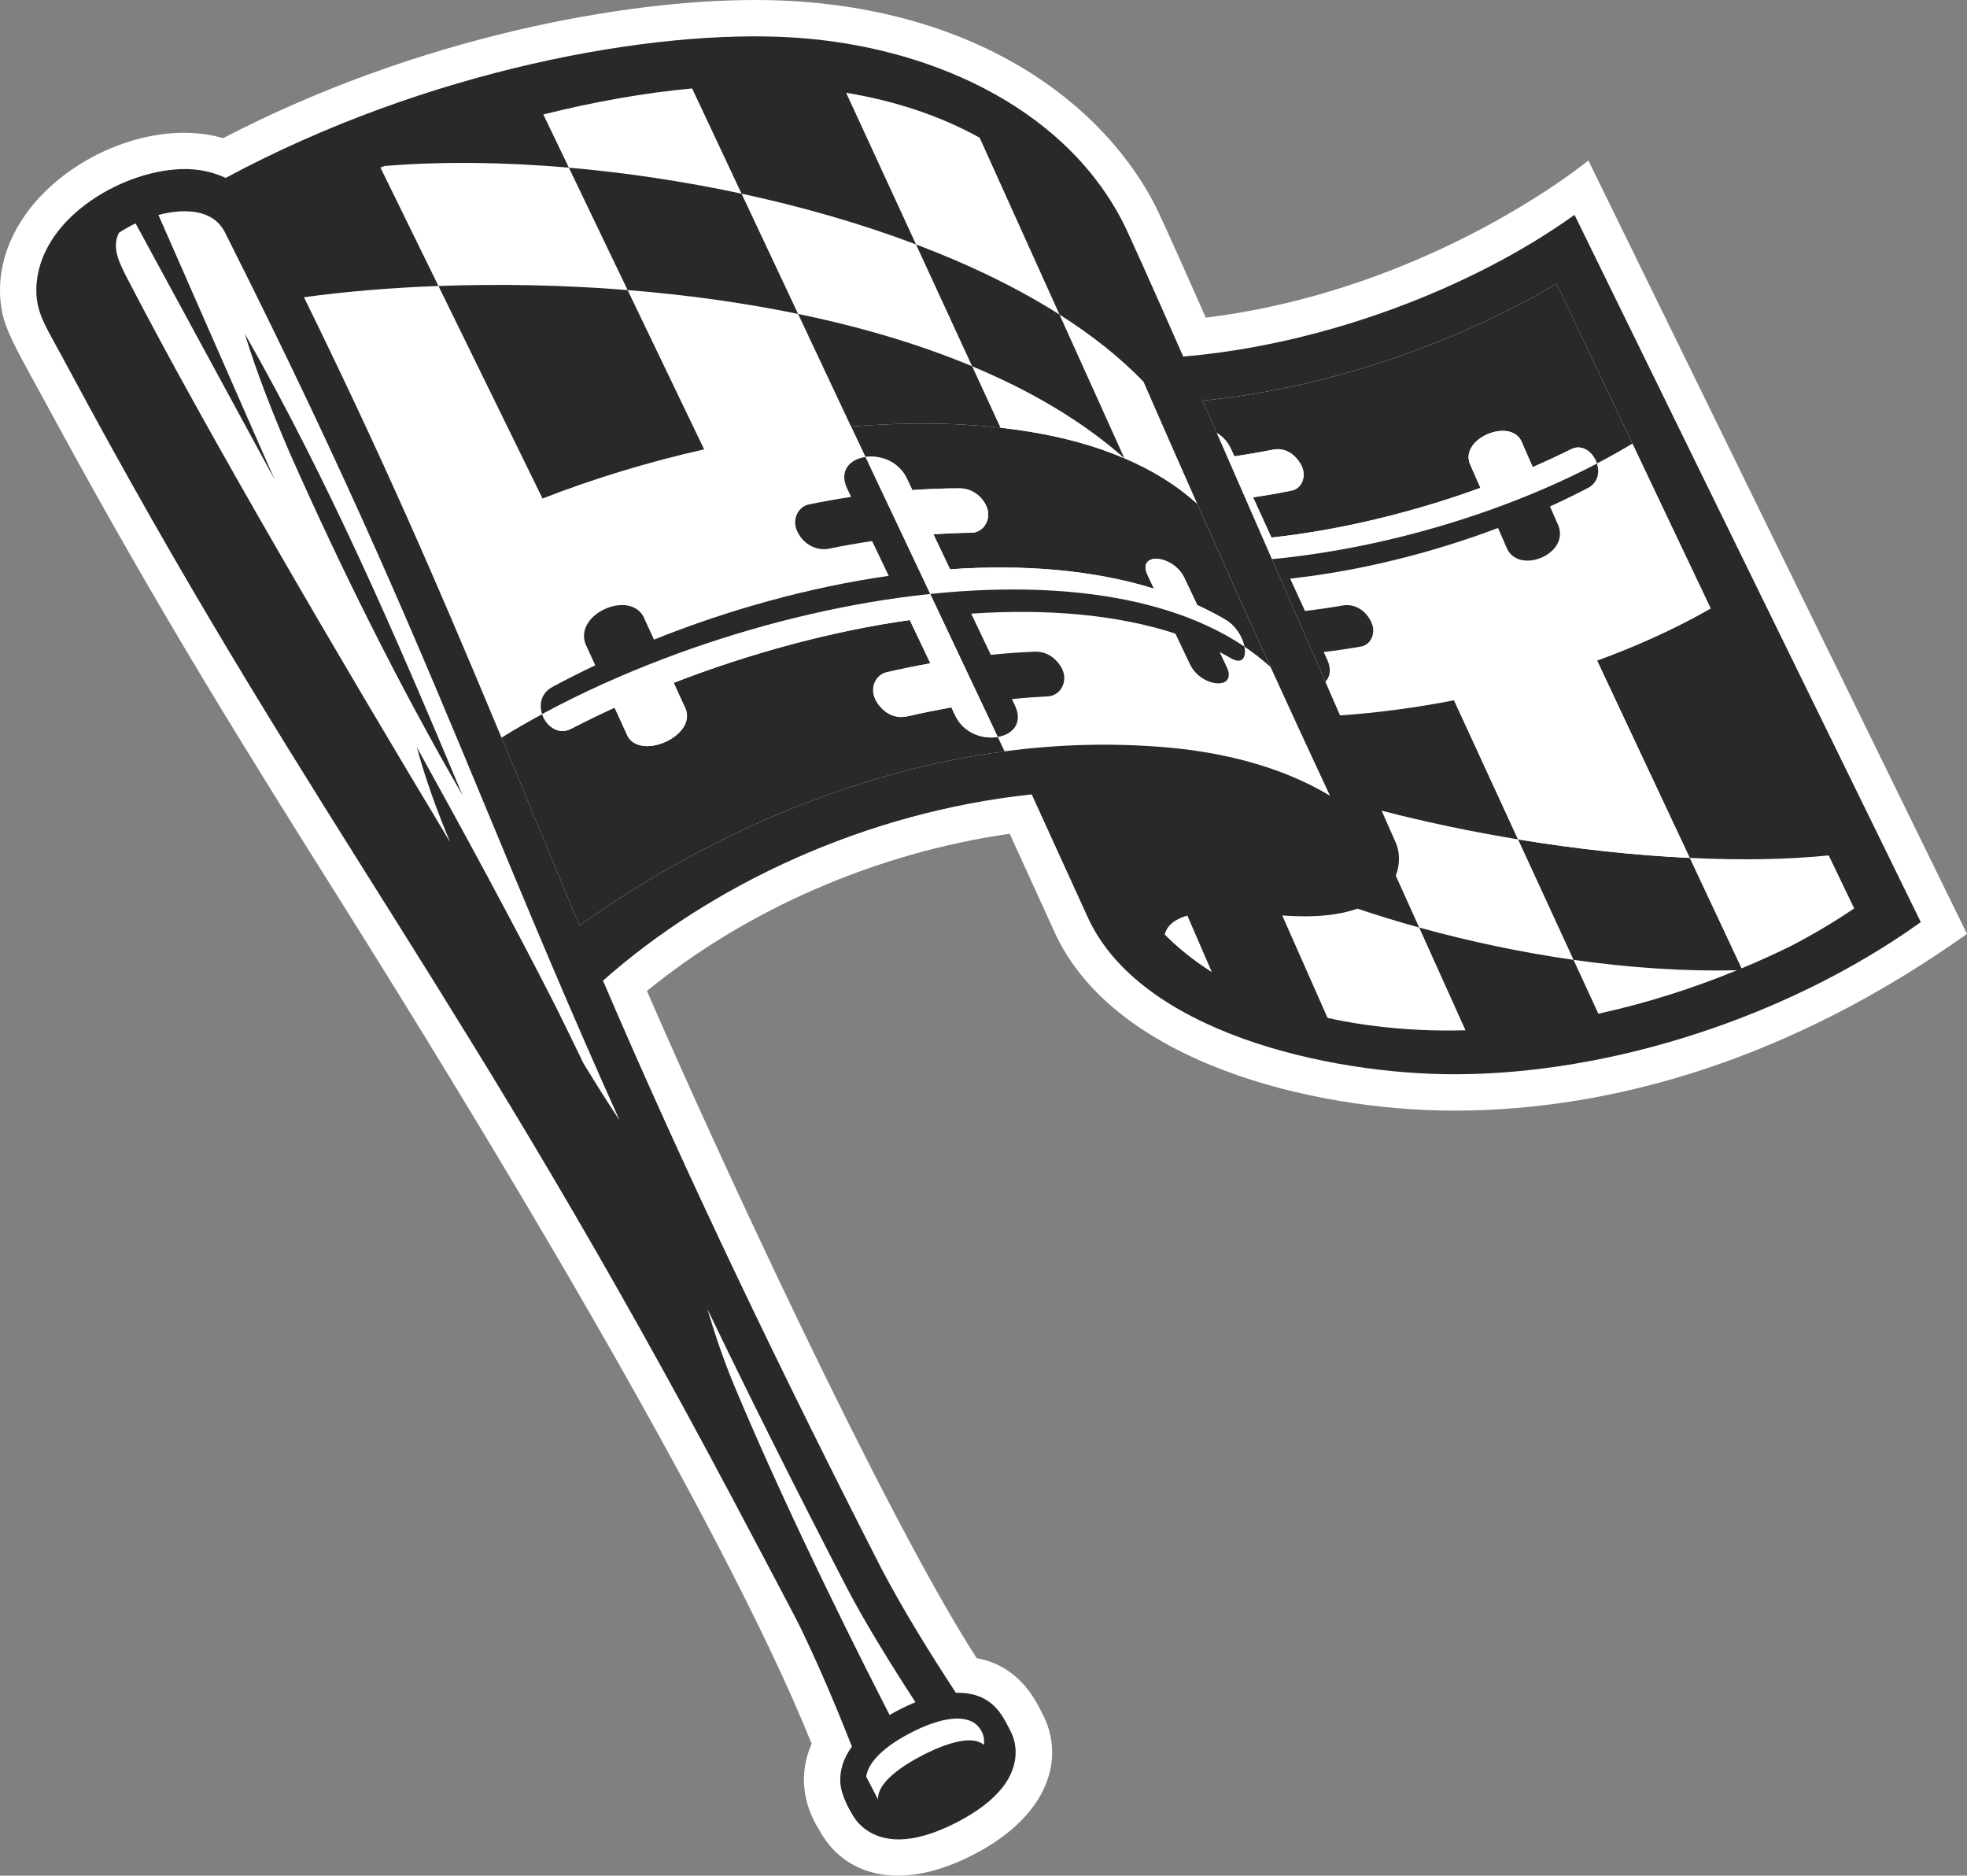
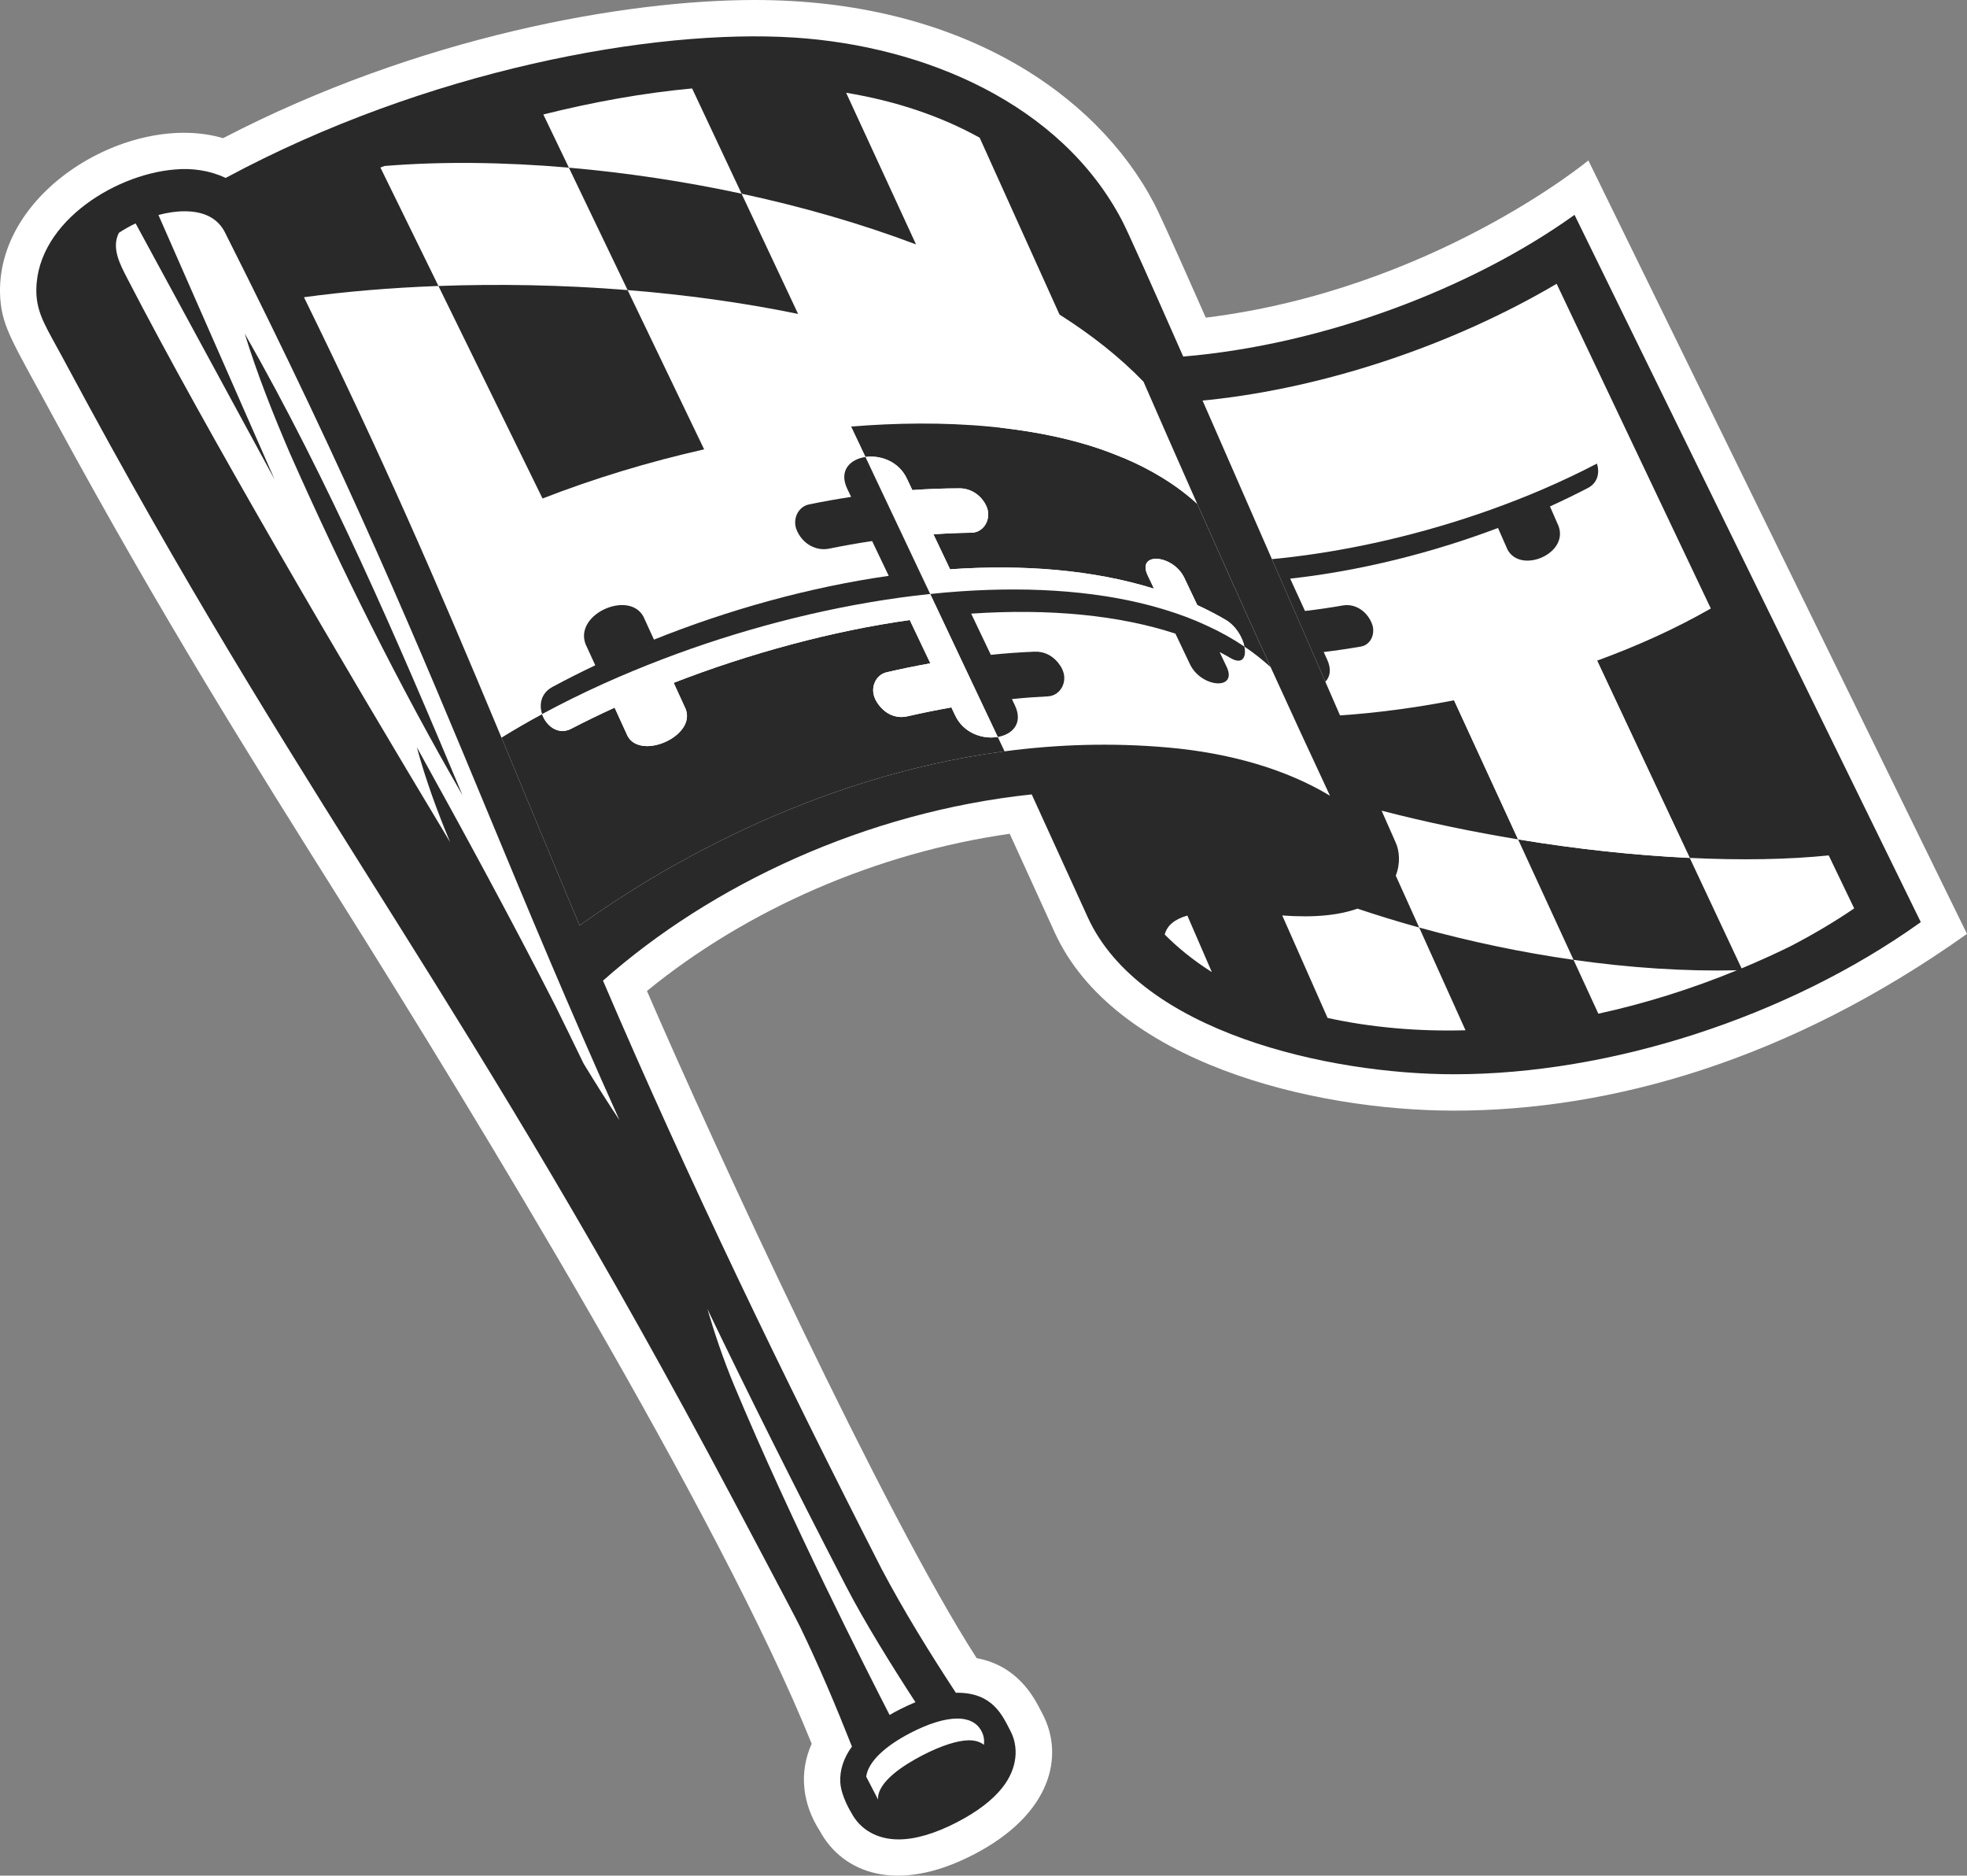
<svg xmlns="http://www.w3.org/2000/svg" id="a" data-name="Layer 1" width="200" height="190.683" viewBox="0 0 200 190.683">
  <rect x="0" y="0" width="200" height="190.683" fill="#808080" stroke="none" />
  <path d="M161.503,16.31s-15.876,13.137-38.903,15.984c-3.975-9.002-4.906-10.951-5.251-11.609C111.458,9.451,97.484,0,76.755,0c-13.197,0-34.174,3.709-54.071,14.046C13.271,11.274-.635,19.423.022,30.289l.002.033.002.033c.24,3.049,1.299,4.464,5.79,12.758,10.705,19.671,19.573,33.782,28.962,48.721,13.286,21.14,38.428,62.278,47.751,85.441-1.351,3.02-.89,6.19.812,8.835,2.303,4.274,7.797,6.494,15.655,2.43,7.907-4.091,9.272-10.034,6.988-14.332l-.099-.192c-.752-1.47-2.387-4.665-6.579-5.445-9.429-14.626-26.617-51.855-33.524-67.827,10.215-8.344,23.402-14.058,36.884-15.981,2.834,6.208,4.355,9.543,4.527,9.927l.007.016.031.07c6.003,13.165,26.122,18.134,40.635,18.134,15.884,0,34.005-5.083,52.133-17.968l-38.497-78.63Z" fill="#fff" stroke-width="0" />
  <g>
-     <path d="M125.156,45.629l.348.762c1.298-.186,2.603-.41,3.915-.672,2.003-.397,2.938,1.624,2.98,1.771-.007-.009-.014-.021-.02-.038.466,1.028-.042,2.217-1.03,2.42-1.312.266-2.625.493-3.94.689l1.868,4.09c6.964-.754,14.374-2.553,21.251-5.052l-1.086-2.476c-.668-1.807,1.603-3.361,3.418-3.32.846.018,1.592.381,1.903,1.221l1.08,2.464c1.343-.584,2.649-1.192,3.918-1.824,1.147-.57,2.252.341,2.612,1.469,1.249-.651,2.457-1.328,3.619-2.026-.238-.501-.478-1.006-.715-1.506-2.33-4.909-4.66-9.819-6.992-14.726l-.01-.021c-10.584,6.235-23.418,10.529-35.309,11.802-.232.025-.461.045-.692.068.47,1.072.952,2.169,1.44,3.283.591.355,1.11.892,1.443,1.624Z" fill="#292929" stroke-width="0" />
    <path d="M151.509,51.841c1.818-.648,3.598-1.344,5.327-2.086,1.915-.824,3.764-1.699,5.536-2.624-.36-1.128-1.465-2.039-2.612-1.469-1.269.632-2.575,1.241-3.918,1.824l-1.08-2.464c-.31-.84-1.057-1.202-1.903-1.221-1.815-.042-4.086,1.513-3.418,3.32l1.086,2.476c-6.877,2.498-14.287,4.297-21.251,5.052l-1.868-4.09c1.314-.196,2.627-.423,3.94-.689.988-.202,1.496-1.391,1.03-2.42.006.017.013.029.02.038-.042-.147-.976-2.168-2.98-1.771-1.312.262-2.617.486-3.915.672l-.348-.762c-.333-.732-.852-1.269-1.443-1.624,1.812,4.137,3.728,8.522,5.612,12.839.304-.029.609-.057.914-.09,7.136-.76,14.465-2.487,21.271-4.912Z" fill="#fff" stroke-width="0" />
-     <path d="M147.846,71.191h0c5.751-1.124,11.569-2.791,17.118-5.017,3.904-1.567,6.578-2.94,8.971-4.345-2.668-5.611-5.32-11.196-7.944-16.725-1.163.698-2.37,1.375-3.619,2.026.293.908.104,1.954-.931,2.487-1.247.647-2.531,1.27-3.844,1.869l.874,1.994c1.087,2.939-4.234,5.038-5.321,2.099l-.835-1.903c-6.725,2.538-13.993,4.359-21.131,5.15l1.504,3.286c1.275-.146,2.566-.336,3.863-.561,1.155-.2,2.329.492,2.871,1.683l.029.067c.476,1.045-.056,2.251-1.066,2.427-1.266.221-2.533.407-3.793.559l.358.783c.447.987.289,1.744-.192,2.237.514,1.18,1.013,2.324,1.491,3.421,3.63-.244,7.597-.753,11.596-1.537Z" fill="#fff" stroke-width="0" />
    <path d="M134.95,67.07l-.358-.783c1.26-.152,2.527-.337,3.793-.559,1.01-.176,1.542-1.381,1.066-2.427l-.029-.067c-.541-1.191-1.715-1.883-2.871-1.683-1.297.225-2.588.416-3.863.561l-1.504-3.286c7.138-.791,14.406-2.612,21.131-5.15l.835,1.903c1.087,2.939,6.407.84,5.321-2.099l-.874-1.994c1.313-.599,2.597-1.222,3.844-1.869,1.036-.533,1.224-1.579.931-2.487-1.772.925-3.621,1.8-5.536,2.624-1.729.742-3.509,1.438-5.327,2.086-6.805,2.425-14.135,4.152-21.271,4.912-.306.033-.61.061-.914.09,1.892,4.335,3.749,8.597,5.434,12.464.48-.493.638-1.251.192-2.237Z" fill="#292929" stroke-width="0" />
    <path d="M159.993,97.58l-5.638-12.247c-4.628-.762-9.308-1.736-13.877-2.919.74,1.688,1.241,2.825,1.425,3.223.383.832.515,2.112.015,3.381l2.38,5.276c5.184,1.435,10.484,2.544,15.695,3.285Z" fill="#fff" stroke-width="0" />
    <path d="M159.993,97.58l2.522,5.476c4.702-1.025,9.436-2.504,14.093-4.413-5.254.122-10.88-.245-16.615-1.063Z" fill="#fff" stroke-width="0" />
    <path d="M171.807,87.218l5.272,11.232c1.662-.693,3.314-1.44,4.951-2.241,2.322-1.203,4.508-2.501,6.498-3.857-.862-1.791-1.726-3.588-2.59-5.388-4.1.421-8.91.505-14.131.255Z" fill="#fff" stroke-width="0" />
    <path d="M138.023,92.376c-1.791.636-4.272.949-7.65.689l4.61,10.42c2.104.465,4.4.822,6.906,1.046,2.323.207,4.701.275,7.118.209l-4.709-10.445c-2.115-.586-4.211-1.227-6.274-1.919Z" fill="#fff" stroke-width="0" />
-     <path d="M118.423,95.004c1.311,1.32,2.893,2.621,4.794,3.822l-2.49-5.746c-1.271.361-2.047.982-2.304,1.924Z" fill="#fff" stroke-width="0" />
+     <path d="M118.423,95.004l-2.49-5.746c-1.271.361-2.047.982-2.304,1.924Z" fill="#fff" stroke-width="0" />
    <path d="M118.78,75.996c6.415.571,12.085,2.263,16.448,4.902-2.057-4.397-4.078-8.783-6.035-13.075-.831-.753-1.716-1.454-2.666-2.091.218,1.088-.202,1.874-1.415,1.161-.358-.208-.724-.412-1.105-.605l.718,1.51c1.141,2.41-2.599,2.128-3.739-.282l-1.473-3.1c-5.696-1.872-12.8-2.573-20.766-2.034l1.997,4.189c1.492-.155,2.97-.263,4.44-.321,1.957-.079,2.804,1.7,2.848,1.841-.004-.005-.008-.009-.015-.023.581,1.227-.193,2.655-1.462,2.723-1.203.06-2.427.149-3.667.278l.309.65c.846,1.792-.236,2.944-1.75,3.199l.14.291.554,1.171c5.289-.7,10.862-.9,16.64-.385Z" fill="#fff" stroke-width="0" />
    <path d="M114.322,46.586h0c-8.291-3.538-18.841-3.957-27.789-3.22l1.465,3.095c1.502-.218,3.38.434,4.212,2.194l.556,1.169c1.619-.117,3.221-.176,4.808-.176,1.137-.002,2.191.684,2.709,1.786.589,1.241-.21,2.705-1.493,2.724-1.269.016-2.564.072-3.879.161l1.69,3.557c7.418-.515,14.538.047,20.737,1.972l-.648-1.366c-1.136-2.409,2.603-2.128,3.739.282l1.311,2.755c.992.453,1.953.951,2.875,1.492,1.051.617,1.721,1.784,1.913,2.723.95.637,1.835,1.338,2.666,2.091-2.632-5.773-5.146-11.376-7.469-16.61-2.135-1.947-4.679-3.471-7.402-4.628Z" fill="#292929" stroke-width="0" />
    <path d="M124.614,63.009c-.922-.541-1.884-1.039-2.875-1.492l-1.311-2.755c-1.136-2.409-4.876-2.691-3.739-.282l.648,1.366c-6.199-1.925-13.319-2.486-20.737-1.972l-1.69-3.557c1.315-.089,2.61-.145,3.879-.161,1.283-.019,2.082-1.484,1.493-2.724-.518-1.102-1.572-1.788-2.709-1.786-1.587,0-3.188.059-4.808.176l-.556-1.169c-.831-1.76-2.71-2.412-4.212-2.194l1.717,3.641,2.127,4.493,1.677,3.552,1.06,2.239c1.037-.109,2.069-.202,3.089-.27,7.509-.515,14.629.003,20.67,1.837,1.542.463,3.01,1.014,4.395,1.661,1.348.618,2.615,1.323,3.794,2.119-.192-.939-.862-2.106-1.913-2.723Z" fill="#fff" stroke-width="0" />
    <path d="M118.338,61.953c-6.041-1.834-13.161-2.352-20.67-1.837-1.02.068-2.052.16-3.089.27l1.071,2.262,2.027,4.295,2.123,4.488,1.648,3.489c1.514-.256,2.596-1.408,1.75-3.199l-.309-.65c1.24-.13,2.464-.218,3.667-.278,1.27-.067,2.044-1.495,1.462-2.723.008.014.011.018.015.023-.044-.141-.891-1.92-2.848-1.841-1.47.058-2.949.166-4.44.321l-1.997-4.189c7.966-.539,15.07.163,20.766,2.034l1.473,3.1c1.141,2.41,4.88,2.692,3.739.282l-.718-1.51c.381.193.747.397,1.105.605,1.213.713,1.633-.073,1.415-1.161-1.18-.796-2.446-1.501-3.794-2.119-1.385-.647-2.853-1.198-4.395-1.661Z" fill="#292929" stroke-width="0" />
    <path d="M101.447,74.919c-1.519.264-3.473-.378-4.322-2.179l-.39-.824c-1.462.26-2.94.557-4.422.897-2.263.515-3.311-1.659-3.358-1.818.008.009.015.023.023.041-.527-1.107.051-2.432,1.171-2.689,1.482-.344,2.965-.645,4.449-.912l-2.096-4.4c-7.868,1.105-16.233,3.372-24.004,6.382l1.219,2.666c.749,1.95-1.815,3.738-3.869,3.77-.954.01-1.796-.357-2.144-1.264l-1.211-2.648c-1.518.693-2.994,1.411-4.429,2.154-1.293.67-2.541-.282-2.944-1.502-1.427.771-2.807,1.569-4.135,2.389,2.66,6.388,5.295,12.786,7.951,19.104,7.612-5.464,23.417-15.087,43.204-17.705l-.554-1.171-.14-.291Z" fill="#292929" stroke-width="0" />
    <path d="M97.676,66.942l-2.027-4.295-1.071-2.262c-1.046.108-2.098.238-3.156.384-8.057,1.119-16.336,3.303-24.026,6.234-2.055.782-4.066,1.616-6.02,2.497-2.164.978-4.254,2.011-6.257,3.093.403,1.22,1.652,2.172,2.944,1.502,1.435-.743,2.911-1.461,4.429-2.154l1.211,2.648c.348.906,1.19,1.273,2.144,1.264,2.053-.032,4.617-1.82,3.869-3.77l-1.219-2.666c7.771-3.01,16.136-5.277,24.004-6.382l2.096,4.4c-1.484.267-2.967.568-4.449.912-1.12.256-1.697,1.582-1.171,2.689-.007-.018-.015-.031-.023-.041.047.159,1.095,2.333,3.358,1.818,1.482-.34,2.96-.637,4.422-.897l.39.824c.85,1.8,2.804,2.442,4.322,2.179l-1.648-3.489-2.123-4.488Z" fill="#fff" stroke-width="0" />
    <path d="M56.179,69.831c1.41-.758,2.861-1.491,4.345-2.196l-.985-2.147c-1.213-3.171,4.8-5.682,6.017-2.51l.937,2.048c7.599-3.047,15.809-5.332,23.869-6.484l-1.688-3.535c-1.44.211-2.897.471-4.366.769-1.3.266-2.623-.444-3.23-1.725l-.033-.072c-.534-1.125.071-2.465,1.211-2.698,1.43-.293,2.856-.548,4.283-.764l-.402-.842c-.864-1.832.293-2.994,1.86-3.215l-1.465-3.095c-4.873.405-9.899,1.185-14.937,2.319v-.002c-5.653,1.272-11.221,2.968-16.432,4.996h0c-4.046,1.576-8.278,3.501-12.088,5.725,2.549,5.774,5.501,12.797,7.908,18.578,1.328-.82,2.708-1.617,4.135-2.389-.328-.982-.112-2.134,1.059-2.763Z" fill="#fff" stroke-width="0" />
    <path d="M67.397,67.003c7.69-2.932,15.969-5.116,24.026-6.234,1.058-.146,2.11-.275,3.156-.384l-1.06-2.239-1.677-3.552-2.127-4.493-1.717-3.641c-1.567.221-2.725,1.383-1.86,3.215l.402.842c-1.427.216-2.853.471-4.283.764-1.14.233-1.745,1.574-1.211,2.698l.033.072c.607,1.281,1.93,1.991,3.23,1.725,1.469-.298,2.927-.559,4.366-.769l1.688,3.535c-8.06,1.153-16.269,3.437-23.869,6.484l-.937-2.048c-1.217-3.172-7.23-.661-6.017,2.51l.985,2.147c-1.484.704-2.935,1.437-4.345,2.196-1.171.629-1.387,1.781-1.059,2.763,2.003-1.083,4.093-2.115,6.257-3.093,1.954-.881,3.965-1.715,6.02-2.497Z" fill="#292929" stroke-width="0" />
    <path d="M114.318,46.578c-4.312-3.812-9.6-6.892-15.472-9.341l2.88,6.244c8.416.961,12.1,3.013,12.592,3.097,0,0,.003.008.004.008,2.674,1.136,5.239,2.654,7.402,4.628-1.971-4.442-3.804-8.617-5.455-12.404-2.385-2.477-5.27-4.756-8.542-6.831l6.591,14.599Z" fill="#fff" stroke-width="0" />
    <path d="M99.609,14.001c-3.974-2.203-8.516-3.731-13.578-4.571l7.107,15.418c5.338,2.016,10.29,4.396,14.589,7.13l-8.118-17.978Z" fill="#fff" stroke-width="0" />
    <path d="M98.846,37.237l-5.708-12.388c-5.6-2.121-11.62-3.845-17.738-5.158l5.749,12.225c6.199,1.282,12.204,3.026,17.697,5.322Z" fill="#fff" stroke-width="0" />
    <path d="M86.533,43.365l-5.384-11.45c-5.698-1.172-11.556-1.96-17.334-2.424l7.781,16.194c5.302-1.193,10.464-1.957,14.937-2.32Z" fill="#fff" stroke-width="0" />
    <path d="M70.372,8.992c-4.92.452-10.046,1.375-15.128,2.647l2.596,5.406c5.753.504,11.704,1.386,17.559,2.645l-5.028-10.698Z" fill="#fff" stroke-width="0" />
    <path d="M63.815,29.491l-5.974-12.446c-6.661-.577-13.06-.638-18.764-.168-.132.053-.266.105-.397.158l5.9,12.038c6.058-.22,12.594-.118,19.236.418Z" fill="#fff" stroke-width="0" />
    <path d="M55.164,50.68l-10.585-21.607c-4.947.183-9.57.583-13.673,1.145,4.134,8.437,8.358,17.555,12.162,26.167,3.475-1.981,7.38-3.869,12.096-5.705Z" fill="#fff" stroke-width="0" />
    <path d="M71.924,133.073c.733,2.462,1.602,5.083,2.723,7.771,5.727,13.729,13.567,29.156,15.807,33.507.301-.175.611-.348.938-.517.579-.3,1.142-.559,1.689-.782-2.403-3.699-5.186-8.173-7.052-11.781-5.471-10.578-10.093-19.858-14.105-28.197Z" fill="#fff" stroke-width="0" />
    <path d="M49.713,82.861c-7.242-17.446-14.083-33.926-26.863-59.277-.727-1.397-2.102-2.105-4.087-2.105-.856,0-1.755.137-2.654.377l11.808,26.884-14.13-26.029c-.588.279-1.155.601-1.694.953-.794,1.529.103,3.199.869,4.679,8.14,15.738,21.581,38.611,32.8,57.264-1.309-3.141-2.484-6.333-3.381-9.647,4.736,8.558,9.687,17.646,14.115,26.349.93,1.88,1.883,3.83,2.844,5.818,1.321,2.16,2.499,4.034,3.651,5.756-5.196-11.559-9.269-21.369-13.276-31.022ZM29.479,46.091c-1.7-3.966-3.326-8.046-4.596-12.178,8.58,15.039,15.472,30.983,22.146,46.938-6.491-11.254-12.291-22.888-17.55-34.76Z" fill="#fff" stroke-width="0" />
-     <path d="M92.596,176.162c-2.539,1.313-4.316,2.899-4.522,4.455l1.201,2.322s.002.001.003.002c-.102-1.801,2.683-3.545,4.504-4.487,1.909-.988,3.597-1.532,4.751-1.532h0c.719,0,1.191.209,1.506.458.065-.461,0-.919-.232-1.367-.468-.904-1.344-1.303-2.475-1.303-1.315,0-2.974.539-4.736,1.45Z" fill="#fff" stroke-width="0" />
    <g>
      <path d="M160.192,22.042l-.097-.198-.18.128c-10.294,7.326-25.26,13.068-39.609,14.276-3.192-7.247-5.624-12.692-6.229-13.846-6.217-11.855-20.05-17.734-33.342-18.584-14.293-.914-37.349,3.277-57.787,14.27-1.578-.744-3.395-1.029-5.215-.853-6.326.532-14.451,5.739-14.022,12.832.157,1.993,1.042,3.306,2.56,6.114l2.798,5.177c23.199,42.63,38.508,60.248,65.485,111.123.896,1.71,6.081,11.446,6.803,12.92,1.921,3.97,3.642,8.047,5.266,12.16-.857,1.167-1.257,2.429-1.183,3.656l-.005.003.006.011c.091,1.432,1.138,3.092,1.118,3.054.895,1.726,2.645,2.715,4.801,2.715,1.705,0,3.704-.586,5.941-1.743,2.052-1.062,3.6-2.24,4.602-3.503,1.59-2.004,1.693-4.188.81-5.831-.802-1.55-1.792-3.833-5.38-3.833-.046,0-.094.005-.141.006-2.684-4.098-5.266-8.269-7.551-12.588-9.912-19.405-19.722-39.693-28.33-59.81,11.004-9.758,26.738-17.157,43.592-18.936,3.246,7.109,5.521,12.095,5.68,12.453l.011.027c5.326,11.681,24.492,15.972,37.273,15.972,15.806,0,33.823-5.771,47.305-15.375l.13-.092-35.11-71.704ZM97.332,174.712c1.131,0,2.008.399,2.475,1.303.232.448.297.906.232,1.367-.315-.249-.788-.458-1.506-.458h0c-1.154,0-2.842.544-4.751,1.532-1.821.942-4.606,2.685-4.504,4.487-.001,0-.002-.001-.003-.002l-1.201-2.322c.206-1.556,1.983-3.142,4.522-4.455,1.762-.912,3.421-1.45,4.736-1.45ZM86.028,161.27c1.866,3.608,4.648,8.083,7.052,11.781-.547.223-1.109.483-1.689.782-.327.169-.636.342-.938.517-2.24-4.351-10.079-19.778-15.807-33.507-1.121-2.688-1.99-5.309-2.723-7.771,4.011,8.339,8.633,17.618,14.104,28.197ZM62.99,113.883c-1.152-1.722-2.331-3.596-3.651-5.756-.961-1.988-1.914-3.938-2.843-5.818-4.428-8.703-9.379-17.791-14.115-26.349.897,3.314,2.072,6.506,3.381,9.647-11.219-18.653-24.659-41.525-32.8-57.264-.765-1.48-1.662-3.149-.868-4.679.539-.352,1.107-.674,1.694-.953l14.13,26.029-11.808-26.884c.899-.24,1.798-.377,2.654-.377,1.986,0,3.361.708,4.087,2.105,12.78,25.351,19.621,41.831,26.863,59.277,4.007,9.654,8.08,19.464,13.276,31.022ZM102.141,76.381c-19.788,2.618-35.592,12.241-43.204,17.705-2.656-6.318-5.291-12.716-7.951-19.104-6.871-16.5-12.172-28.626-20.079-44.764,4.103-.561,8.726-.962,13.673-1.145l-5.9-12.038c.132-.053.265-.105.397-.158,5.704-.47,12.103-.409,18.764.167l-2.596-5.405c5.082-1.272,10.208-2.196,15.128-2.647l5.028,10.698c6.118,1.313,12.138,3.038,17.738,5.158l-7.107-15.418c5.062.84,9.604,2.368,13.578,4.571l8.118,17.978c3.272,2.075,6.158,4.353,8.543,6.831,1.651,3.787,3.484,7.962,5.455,12.404,2.323,5.234,4.837,10.837,7.469,16.61,1.957,4.293,3.978,8.678,6.035,13.075-4.363-2.639-10.033-4.331-16.447-4.902-5.777-.515-11.351-.315-16.64.385ZM118.423,95.004c.257-.941,1.033-1.563,2.304-1.924l2.49,5.746c-1.901-1.202-3.484-2.502-4.794-3.822ZM182.031,96.208c-1.637.802-3.289,1.549-4.951,2.241l-5.272-11.232c-5.492-.26-11.427-.89-17.452-1.884l5.638,12.247c5.735.817,11.361,1.185,16.615,1.063-4.657,1.909-9.391,3.388-14.093,4.413l-2.522-5.476c-5.211-.741-10.511-1.85-15.695-3.285l4.709,10.445c-2.416.066-4.795-.002-7.118-.209-2.506-.223-4.802-.581-6.906-1.046l-4.61-10.42c3.378.26,5.859-.053,7.65-.689,2.063.692,4.159,1.333,6.274,1.919l-2.38-5.276c.5-1.269.368-2.548-.015-3.381-.183-.399-.685-1.535-1.425-3.223,4.568,1.183,9.248,2.156,13.877,2.919l-6.509-14.142c-3.953.775-8.047,1.301-11.595,1.54,0,0,0-.002-.001-.003-.478-1.097-.977-2.241-1.491-3.421-1.685-3.867-3.542-8.129-5.434-12.464-1.884-4.317-3.799-8.702-5.612-12.839-.488-1.114-.969-2.212-1.44-3.283.231-.023.46-.043.692-.068,11.891-1.274,24.726-5.567,35.31-11.802l.01.021c2.332,4.908,4.663,9.818,6.992,14.726.237.5.477,1.005.715,1.506,2.624,5.529,5.275,11.114,7.944,16.725.005.01.009.02.014.029,0,0,0,.002.001.002-3.646,2.092-7.642,3.873-11.56,5.301l9.417,20.056c5.221.25,10.031.167,14.131-.255.864,1.8,1.728,3.598,2.591,5.388-1.99,1.356-4.177,2.654-6.498,3.857Z" fill="#292929" stroke-width="0" />
      <path d="M81.149,31.915l-5.749-12.225c-5.856-1.26-11.807-2.141-17.559-2.645l5.974,12.446c5.778.463,11.637,1.251,17.334,2.424Z" fill="#292929" stroke-width="0" />
-       <path d="M114.318,46.578l-6.591-14.599c-4.299-2.734-9.251-5.114-14.589-7.13l5.708,12.388c5.872,2.449,11.159,5.529,15.472,9.341Z" fill="#292929" stroke-width="0" />
-       <path d="M81.149,31.915l5.384,11.451c5.287-.435,10.427-.418,15.194.118l-2.881-6.247c-5.493-2.296-11.498-4.04-17.697-5.322Z" fill="#292929" stroke-width="0" />
      <path d="M71.595,45.683l-7.78-16.192c-6.642-.536-13.178-.638-19.236-.418l10.585,21.606c5.21-2.028,10.779-3.724,16.431-4.996Z" fill="#292929" stroke-width="0" />
      <path d="M29.479,46.091c5.259,11.872,11.059,23.506,17.55,34.76-6.675-15.955-13.567-31.899-22.147-46.938,1.27,4.132,2.896,8.212,4.596,12.178Z" fill="#292929" stroke-width="0" />
    </g>
    <path d="M162.39,67.165v-.003c-4.612,1.684-9.539,3.054-14.544,4.033l6.509,14.142c6.025.995,11.96,1.625,17.452,1.884l-9.417-20.056Z" fill="#fff" stroke-width="0" />
  </g>
</svg>